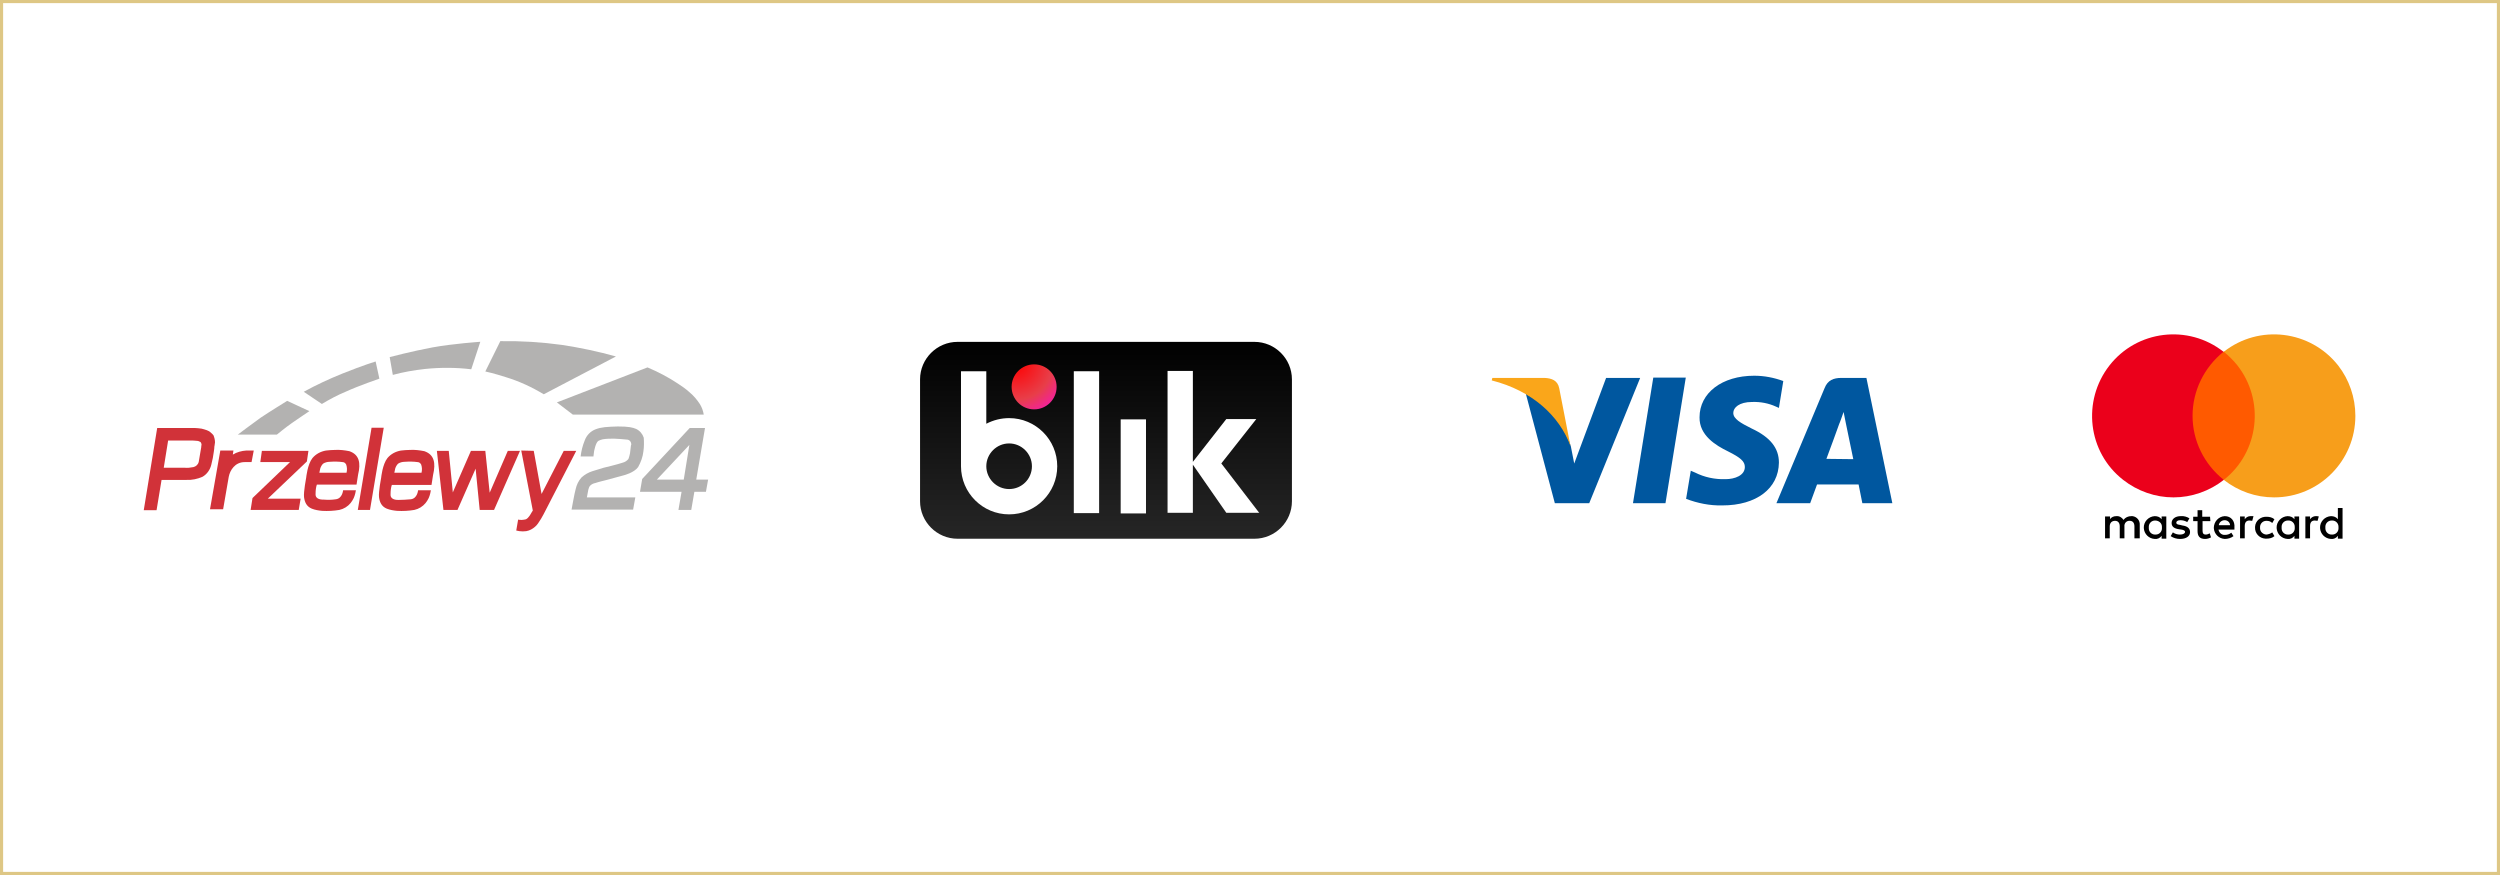
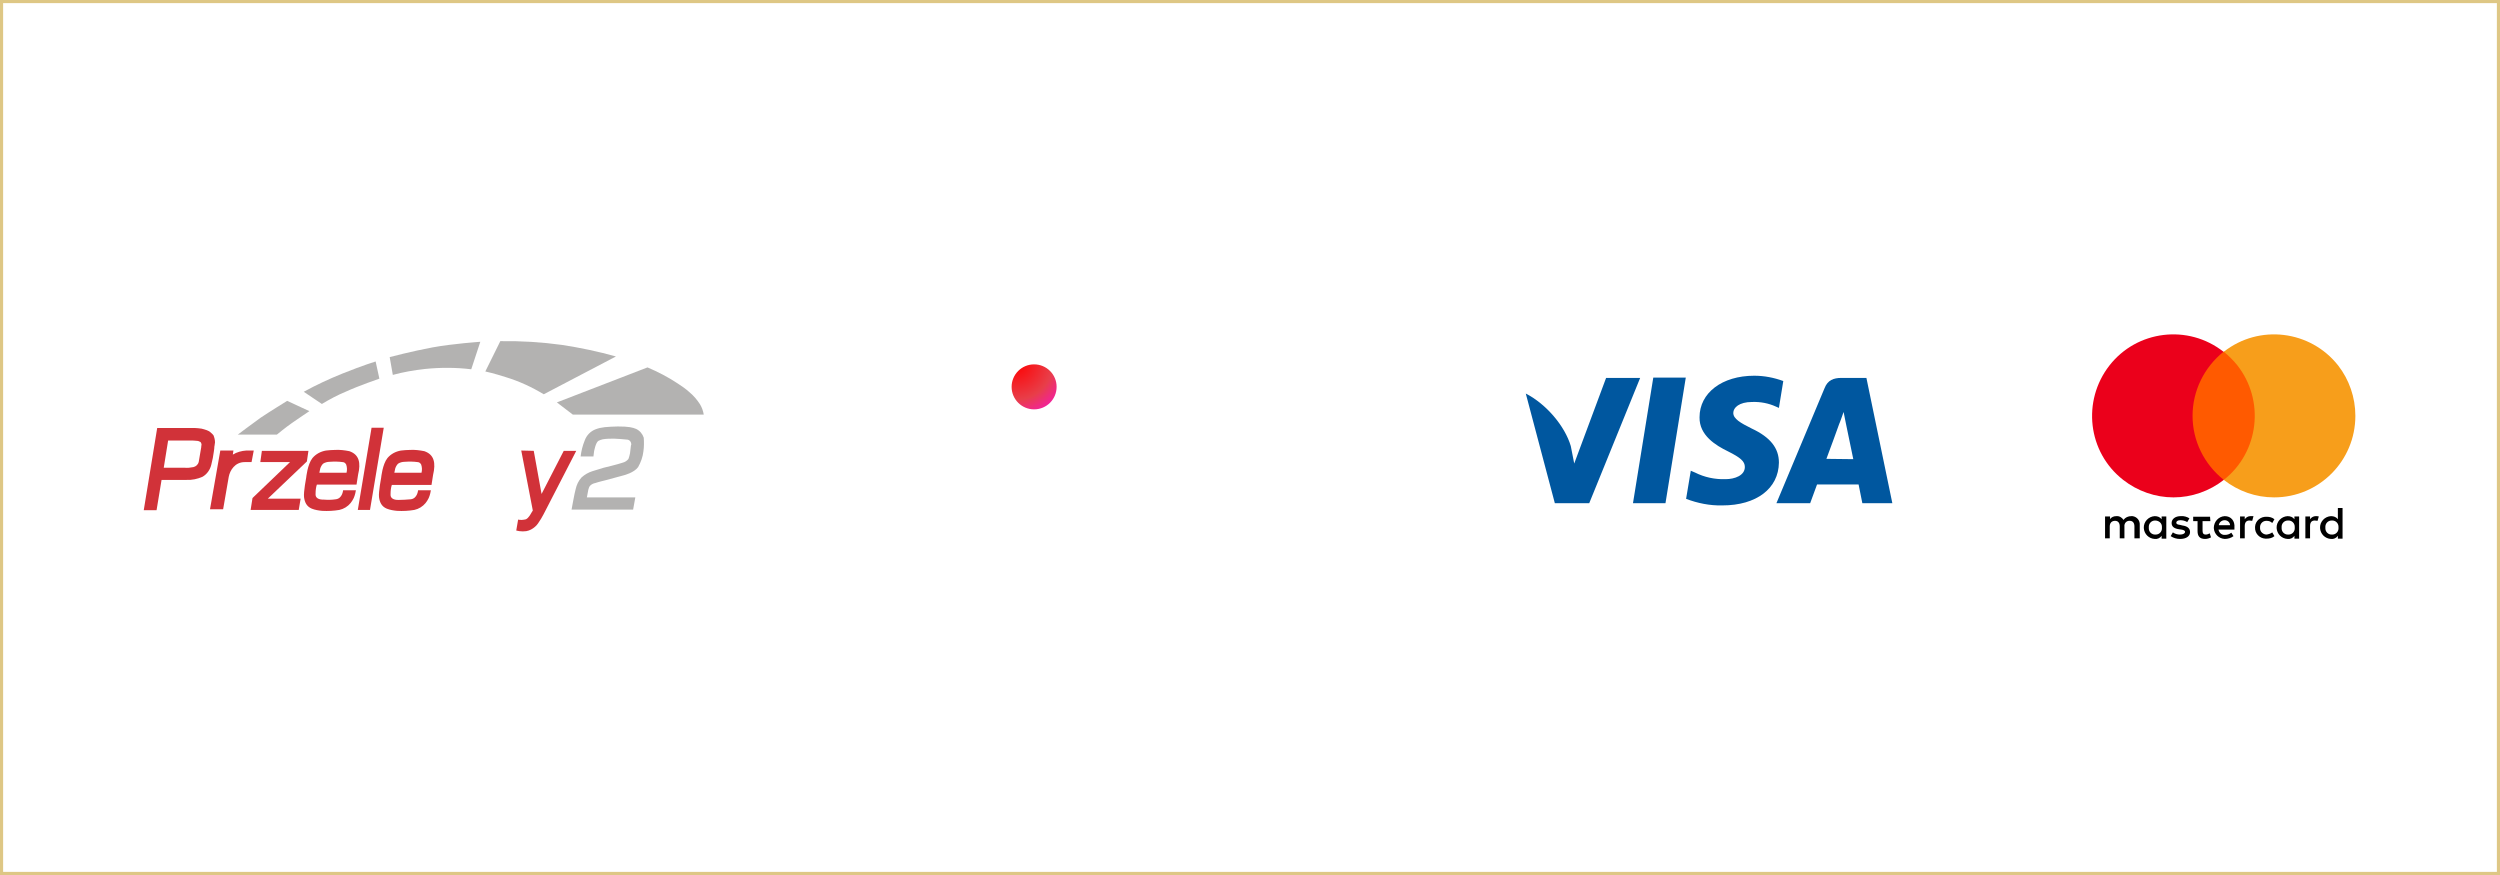
<svg xmlns="http://www.w3.org/2000/svg" width="800" height="280" viewBox="0 0 800 280" fill="none">
  <rect x="0" y="0" width="800" height="280" fill="#333333" stroke="none" />
  <g clip-path="url(#clip0_38_3)">
    <path d="M799.5 0.5H0.5V279.5H799.5V0.5Z" fill="white" />
    <path d="M799 1V279H1V1H799ZM800 0H0V280H800V0Z" fill="#DEC785" />
    <mask id="mask0_38_3" style="mask-type:luminance" maskUnits="userSpaceOnUse" x="0" y="0" width="800" height="280">
      <path d="M800 0H0V280H800V0Z" fill="white" />
    </mask>
    <g mask="url(#mask0_38_3)">
-       <path d="M306.417 109.397H401.417C408.017 109.397 413.417 114.797 413.417 121.397V160.397C413.417 166.997 408.017 172.397 401.417 172.397H306.417C299.817 172.397 294.417 166.997 294.417 160.397V121.397C294.417 114.797 299.817 109.397 306.417 109.397Z" fill="url(#paint0_linear_38_3)" />
      <path d="M351.717 118.797H343.617V164.197H351.717V118.797Z" fill="white" />
      <path d="M366.717 134.197H358.617V164.297H366.717V134.197Z" fill="white" />
      <path d="M403.017 164.197L390.817 148.297L402.017 134.097H392.417L381.717 147.797V118.697H373.617V164.097H381.717V148.697L392.417 164.097H403.017V164.197Z" fill="white" />
      <path d="M322.917 133.797C320.417 133.797 317.917 134.397 315.617 135.597V118.797H307.517V149.197C307.517 157.697 314.417 164.597 322.917 164.597C331.417 164.597 338.317 157.697 338.317 149.197C338.317 140.697 331.417 133.797 322.917 133.797ZM322.917 156.497C318.917 156.497 315.617 153.197 315.617 149.197C315.617 145.197 318.917 141.897 322.917 141.897C326.917 141.897 330.217 145.197 330.217 149.197C330.217 153.197 327.017 156.497 322.917 156.497Z" fill="white" />
      <path d="M330.917 130.997C334.893 130.997 338.117 127.774 338.117 123.797C338.117 119.821 334.893 116.597 330.917 116.597C326.941 116.597 323.717 119.821 323.717 123.797C323.717 127.774 326.941 130.997 330.917 130.997Z" fill="url(#paint1_radial_38_3)" />
      <path d="M532.951 161.033H522.551L529.051 120.833H539.451L532.951 161.033Z" fill="#00579F" />
      <path d="M570.651 121.933C567.651 120.833 564.551 120.233 561.351 120.233C551.051 120.233 543.851 125.733 543.851 133.533C543.751 139.333 549.051 142.533 552.951 144.433C556.951 146.433 558.351 147.633 558.351 149.433C558.351 152.133 555.151 153.333 552.151 153.333C548.751 153.433 545.451 152.733 542.451 151.233L541.051 150.633L539.551 159.633C543.251 161.033 547.151 161.833 551.151 161.733C562.051 161.733 569.151 156.333 569.251 148.033C569.251 143.433 566.551 139.933 560.551 137.133C556.951 135.333 554.651 134.033 554.651 132.133C554.651 130.433 556.551 128.633 560.651 128.633C563.351 128.533 565.951 129.033 568.351 130.133L569.251 130.533L570.651 121.933Z" fill="#00579F" />
      <path d="M584.451 146.833C585.351 144.533 588.551 135.633 588.551 135.633C588.551 135.733 589.451 133.333 589.951 131.833L590.651 135.333C590.651 135.333 592.651 144.933 593.051 146.933L584.451 146.833ZM597.251 120.933H589.251C586.751 120.933 584.851 121.633 583.851 124.233L568.451 161.033H579.251C579.251 161.033 581.051 156.033 581.451 155.033H594.751C595.051 156.433 595.951 161.033 595.951 161.033H605.551L597.251 120.933Z" fill="#00579F" />
      <path d="M513.951 120.933L503.751 148.333L502.651 142.733C500.751 136.333 494.851 129.333 488.251 125.933L497.551 161.033H508.551L524.851 120.933H513.951Z" fill="#00579F" />
-       <path d="M494.251 120.933H477.551L477.351 121.733C490.351 125.033 499.051 133.133 502.551 142.733L498.951 124.233C498.451 121.733 496.551 121.033 494.251 120.933Z" fill="#FAA61A" />
-       <path d="M684.717 172.264V167.964C684.817 166.564 683.817 165.364 682.417 165.164C682.317 165.164 682.117 165.164 682.017 165.164C681.017 165.164 680.117 165.564 679.517 166.364C679.017 165.564 678.117 165.064 677.217 165.164C676.417 165.164 675.617 165.464 675.217 166.164V165.264H673.617V172.264H675.117V168.464C675.117 167.264 675.817 166.664 676.817 166.664C677.817 166.664 678.317 167.364 678.317 168.464V172.264H679.817V168.464C679.717 167.564 680.317 166.764 681.217 166.664C681.317 166.664 681.417 166.664 681.517 166.664C682.517 166.664 683.017 167.364 683.017 168.464V172.264H684.717ZM707.217 165.364H704.717V163.264H703.217V165.364H701.817V166.764H703.217V169.964C703.217 171.564 703.917 172.464 705.617 172.464C706.317 172.464 706.917 172.264 707.517 171.964L707.117 170.664C706.717 170.864 706.317 171.064 705.817 171.064C705.117 171.064 704.817 170.664 704.817 169.864V166.764H707.317L707.217 165.364ZM720.117 165.164C719.417 165.164 718.717 165.564 718.317 166.164V165.264H716.817V172.264H718.317V168.364C718.317 167.164 718.817 166.564 719.817 166.564C720.117 166.564 720.417 166.664 720.717 166.664L721.117 165.164C720.817 165.164 720.417 165.164 720.117 165.164ZM700.617 165.864C699.817 165.364 698.817 165.064 697.817 165.164C696.117 165.164 694.917 166.064 694.917 167.364C694.917 168.564 695.817 169.164 697.317 169.364L698.017 169.464C698.817 169.564 699.217 169.864 699.217 170.164C699.217 170.664 698.617 171.064 697.617 171.064C696.817 171.064 696.017 170.864 695.317 170.364L694.617 171.564C695.517 172.164 696.517 172.464 697.617 172.464C699.617 172.464 700.817 171.564 700.817 170.264C700.817 169.064 699.917 168.364 698.417 168.164L697.617 167.964C696.917 167.864 696.417 167.764 696.417 167.264C696.417 166.764 696.917 166.464 697.717 166.464C698.517 166.464 699.217 166.664 699.917 167.064L700.617 165.864ZM741.017 165.164C740.317 165.164 739.617 165.564 739.217 166.164V165.264H737.717V172.264H739.217V168.364C739.217 167.164 739.717 166.564 740.717 166.564C741.017 166.564 741.317 166.664 741.617 166.664L742.017 165.264C741.717 165.164 741.417 165.164 741.017 165.164ZM721.617 168.764C721.517 170.664 723.017 172.264 724.917 172.364C725.017 172.364 725.117 172.364 725.317 172.364C726.217 172.364 727.117 172.164 727.817 171.564L727.117 170.364C726.617 170.764 725.917 170.964 725.317 171.064C724.217 171.064 723.217 170.164 723.217 169.064C723.217 168.964 723.217 168.864 723.217 168.864C723.117 167.664 724.017 166.664 725.217 166.664H725.317C726.017 166.664 726.617 166.864 727.117 167.364L727.817 166.164C727.117 165.564 726.217 165.364 725.317 165.364C723.417 165.264 721.717 166.664 721.617 168.564C721.617 168.564 721.617 168.664 721.617 168.764ZM735.717 168.764V165.264H734.217V166.164C733.717 165.464 732.917 165.164 732.017 165.164C730.017 165.264 728.417 166.964 728.517 168.964C728.617 170.864 730.117 172.364 732.017 172.464C732.917 172.564 733.717 172.164 734.217 171.464V172.364H735.717V168.764ZM730.117 168.764C730.017 167.564 730.917 166.564 732.117 166.564C733.317 166.464 734.317 167.364 734.317 168.564C734.317 168.664 734.317 168.764 734.317 168.864C734.417 170.064 733.517 171.064 732.317 171.064C731.117 171.164 730.117 170.264 730.117 169.064C730.117 168.964 730.117 168.864 730.117 168.764ZM711.917 165.164C709.917 165.264 708.417 166.964 708.417 168.964C708.517 170.864 710.017 172.364 711.917 172.464C712.917 172.464 713.917 172.164 714.717 171.564L714.017 170.464C713.417 170.964 712.717 171.164 712.017 171.164C711.017 171.264 710.117 170.564 709.917 169.464H715.017V168.864C715.217 166.664 713.917 165.164 711.917 165.164ZM711.917 166.464C712.817 166.464 713.617 167.164 713.617 168.064H710.017C710.117 167.164 710.917 166.464 711.917 166.464ZM749.617 168.764V162.564H748.117V166.164C747.617 165.464 746.817 165.164 745.917 165.164C743.917 165.264 742.317 166.964 742.417 168.964C742.517 170.864 744.017 172.364 745.917 172.464C746.817 172.564 747.617 172.164 748.117 171.464V172.364H749.617V168.764ZM744.117 168.764C744.017 167.564 744.917 166.564 746.117 166.564C747.317 166.464 748.317 167.364 748.317 168.564C748.317 168.664 748.317 168.764 748.317 168.864C748.417 170.064 747.517 171.064 746.317 171.064C745.117 171.164 744.117 170.264 744.117 169.064C744.117 168.964 744.117 168.864 744.117 168.764ZM693.217 168.764V165.264H691.717V166.164C691.217 165.464 690.417 165.164 689.517 165.164C687.517 165.264 685.917 166.964 686.017 168.964C686.117 170.864 687.617 172.364 689.517 172.464C690.417 172.564 691.217 172.164 691.717 171.464V172.364H693.217V168.764ZM687.617 168.764C687.517 167.564 688.417 166.564 689.617 166.564C690.817 166.564 691.817 167.364 691.817 168.564C691.817 168.664 691.817 168.764 691.817 168.864C691.917 170.064 691.017 171.064 689.817 171.064C688.617 171.164 687.617 170.264 687.617 169.064C687.617 168.964 687.617 168.864 687.617 168.764Z" fill="black" />
+       <path d="M684.717 172.264V167.964C684.817 166.564 683.817 165.364 682.417 165.164C682.317 165.164 682.117 165.164 682.017 165.164C681.017 165.164 680.117 165.564 679.517 166.364C679.017 165.564 678.117 165.064 677.217 165.164C676.417 165.164 675.617 165.464 675.217 166.164V165.264H673.617V172.264H675.117V168.464C675.117 167.264 675.817 166.664 676.817 166.664C677.817 166.664 678.317 167.364 678.317 168.464V172.264H679.817V168.464C679.717 167.564 680.317 166.764 681.217 166.664C681.317 166.664 681.417 166.664 681.517 166.664C682.517 166.664 683.017 167.364 683.017 168.464V172.264H684.717ZM707.217 165.364H704.717H703.217V165.364H701.817V166.764H703.217V169.964C703.217 171.564 703.917 172.464 705.617 172.464C706.317 172.464 706.917 172.264 707.517 171.964L707.117 170.664C706.717 170.864 706.317 171.064 705.817 171.064C705.117 171.064 704.817 170.664 704.817 169.864V166.764H707.317L707.217 165.364ZM720.117 165.164C719.417 165.164 718.717 165.564 718.317 166.164V165.264H716.817V172.264H718.317V168.364C718.317 167.164 718.817 166.564 719.817 166.564C720.117 166.564 720.417 166.664 720.717 166.664L721.117 165.164C720.817 165.164 720.417 165.164 720.117 165.164ZM700.617 165.864C699.817 165.364 698.817 165.064 697.817 165.164C696.117 165.164 694.917 166.064 694.917 167.364C694.917 168.564 695.817 169.164 697.317 169.364L698.017 169.464C698.817 169.564 699.217 169.864 699.217 170.164C699.217 170.664 698.617 171.064 697.617 171.064C696.817 171.064 696.017 170.864 695.317 170.364L694.617 171.564C695.517 172.164 696.517 172.464 697.617 172.464C699.617 172.464 700.817 171.564 700.817 170.264C700.817 169.064 699.917 168.364 698.417 168.164L697.617 167.964C696.917 167.864 696.417 167.764 696.417 167.264C696.417 166.764 696.917 166.464 697.717 166.464C698.517 166.464 699.217 166.664 699.917 167.064L700.617 165.864ZM741.017 165.164C740.317 165.164 739.617 165.564 739.217 166.164V165.264H737.717V172.264H739.217V168.364C739.217 167.164 739.717 166.564 740.717 166.564C741.017 166.564 741.317 166.664 741.617 166.664L742.017 165.264C741.717 165.164 741.417 165.164 741.017 165.164ZM721.617 168.764C721.517 170.664 723.017 172.264 724.917 172.364C725.017 172.364 725.117 172.364 725.317 172.364C726.217 172.364 727.117 172.164 727.817 171.564L727.117 170.364C726.617 170.764 725.917 170.964 725.317 171.064C724.217 171.064 723.217 170.164 723.217 169.064C723.217 168.964 723.217 168.864 723.217 168.864C723.117 167.664 724.017 166.664 725.217 166.664H725.317C726.017 166.664 726.617 166.864 727.117 167.364L727.817 166.164C727.117 165.564 726.217 165.364 725.317 165.364C723.417 165.264 721.717 166.664 721.617 168.564C721.617 168.564 721.617 168.664 721.617 168.764ZM735.717 168.764V165.264H734.217V166.164C733.717 165.464 732.917 165.164 732.017 165.164C730.017 165.264 728.417 166.964 728.517 168.964C728.617 170.864 730.117 172.364 732.017 172.464C732.917 172.564 733.717 172.164 734.217 171.464V172.364H735.717V168.764ZM730.117 168.764C730.017 167.564 730.917 166.564 732.117 166.564C733.317 166.464 734.317 167.364 734.317 168.564C734.317 168.664 734.317 168.764 734.317 168.864C734.417 170.064 733.517 171.064 732.317 171.064C731.117 171.164 730.117 170.264 730.117 169.064C730.117 168.964 730.117 168.864 730.117 168.764ZM711.917 165.164C709.917 165.264 708.417 166.964 708.417 168.964C708.517 170.864 710.017 172.364 711.917 172.464C712.917 172.464 713.917 172.164 714.717 171.564L714.017 170.464C713.417 170.964 712.717 171.164 712.017 171.164C711.017 171.264 710.117 170.564 709.917 169.464H715.017V168.864C715.217 166.664 713.917 165.164 711.917 165.164ZM711.917 166.464C712.817 166.464 713.617 167.164 713.617 168.064H710.017C710.117 167.164 710.917 166.464 711.917 166.464ZM749.617 168.764V162.564H748.117V166.164C747.617 165.464 746.817 165.164 745.917 165.164C743.917 165.264 742.317 166.964 742.417 168.964C742.517 170.864 744.017 172.364 745.917 172.464C746.817 172.564 747.617 172.164 748.117 171.464V172.364H749.617V168.764ZM744.117 168.764C744.017 167.564 744.917 166.564 746.117 166.564C747.317 166.464 748.317 167.364 748.317 168.564C748.317 168.664 748.317 168.764 748.317 168.864C748.417 170.064 747.517 171.064 746.317 171.064C745.117 171.164 744.117 170.264 744.117 169.064C744.117 168.964 744.117 168.864 744.117 168.764ZM693.217 168.764V165.264H691.717V166.164C691.217 165.464 690.417 165.164 689.517 165.164C687.517 165.264 685.917 166.964 686.017 168.964C686.117 170.864 687.617 172.364 689.517 172.464C690.417 172.564 691.217 172.164 691.717 171.464V172.364H693.217V168.764ZM687.617 168.764C687.517 167.564 688.417 166.564 689.617 166.564C690.817 166.564 691.817 167.364 691.817 168.564C691.817 168.664 691.817 168.764 691.817 168.864C691.917 170.064 691.017 171.064 689.817 171.064C688.617 171.164 687.617 170.264 687.617 169.064C687.617 168.964 687.617 168.864 687.617 168.764Z" fill="black" />
      <path d="M722.917 112.564H700.117V153.564H722.917V112.564Z" fill="#FF5A00" />
      <path d="M701.617 133.064C701.617 125.064 705.317 117.564 711.517 112.564C700.217 103.664 683.817 105.664 675.017 116.964C666.217 128.264 668.017 144.664 679.417 153.564C684.017 157.164 689.717 159.164 695.517 159.164C701.317 159.164 707.017 157.164 711.617 153.564C705.317 148.564 701.617 141.064 701.617 133.064Z" fill="#EB001B" />
      <path d="M753.717 133.064C753.717 147.464 742.117 159.164 727.717 159.164C721.817 159.164 716.217 157.164 711.617 153.564C722.917 144.664 724.817 128.164 715.917 116.864C714.617 115.264 713.217 113.864 711.617 112.564C722.917 103.664 739.317 105.664 748.217 116.964C751.717 121.464 753.717 127.164 753.717 133.064Z" fill="#F79E1B" />
      <path d="M83.8 144.27H98.7L98.2 147.67L85.7 159.57H96.2L95.6 163.17H80.2L80.8 159.37L92.8 147.87H83.3L83.8 144.27Z" fill="#D13239" />
      <path d="M67.5 138.47C67.1 138.07 66.7 137.87 66.2 137.67C65.6 137.47 65 137.27 64.5 137.17C63.7 137.07 63 136.97 62.5 136.97C62 136.97 61.7 136.97 61.7 136.97H50.3L46 163.27H50.1L51.7 153.57H59.6C61.4 153.67 63.2 153.27 64.8 152.57C66.2 151.77 67.2 150.37 67.6 148.77C67.6 148.77 67.8 147.77 68.1 146.57C68.3 145.27 68.6 143.67 68.6 142.87C68.7 142.47 68.7 142.27 68.7 142.27C68.7 142.07 68.8 141.77 68.8 141.57C68.8 140.77 68.6 139.97 68.3 139.27C68 138.97 67.8 138.67 67.5 138.47ZM64.4 143.07C64.4 143.17 64 145.27 63.6 147.77C63.4 148.67 62.7 149.27 61.9 149.47C60.9 149.67 60 149.77 59 149.67H52.4L53.8 140.97H59.8H60.8C61.5 140.97 62.3 140.97 63 141.07C63.4 141.07 63.9 141.27 64.2 141.47C64.4 141.77 64.5 142.07 64.5 142.37C64.4 142.57 64.4 142.77 64.4 143.07Z" fill="#D13239" />
      <path d="M118.9 136.87H122.8L118.4 163.17H114.5L118.9 136.87Z" fill="#D13239" />
-       <path d="M139.8 144.27H143.6L144.9 157.57L150.7 144.27H155.3L156.7 157.67L162.5 144.27H166.4L158.1 163.17H153.5L152.2 149.97L146.4 163.17H141.9L139.8 144.27Z" fill="#D13239" />
      <path d="M111.79 144.376C110.29 144.076 108.69 143.876 107.19 143.976C106.19 143.976 105.19 144.076 104.29 144.176C102.59 144.476 101.09 145.276 99.99 146.576C98.39 148.576 97.99 152.776 97.99 152.776C97.99 152.776 97.09 157.476 97.29 159.076C97.49 160.676 98.09 162.076 99.79 162.776C100.79 163.176 101.99 163.376 103.09 163.476C104.99 163.576 106.79 163.476 108.59 163.176C109.99 162.876 111.29 162.076 112.19 160.976C112.59 160.476 112.89 159.976 113.19 159.376C113.39 158.876 113.59 158.376 113.69 157.876L113.89 156.876H109.79C109.79 156.876 109.59 159.576 107.39 159.776C106.09 159.976 104.89 159.976 103.59 159.876C103.19 159.876 100.79 159.976 100.99 157.976V157.876C100.99 156.976 101.09 155.976 101.39 155.076H114.09L114.59 151.876C115.49 148.176 114.99 145.476 111.79 144.376ZM110.89 151.276H102.19L102.49 149.876C102.69 149.276 102.99 148.776 103.39 148.376C103.99 147.976 104.79 147.776 105.49 147.776C106.89 147.676 108.29 147.676 109.69 147.876C110.19 147.876 110.59 148.276 110.79 148.676C111.09 149.576 111.09 150.476 110.89 151.276Z" fill="#D13239" />
      <path d="M135.784 144.376C134.284 144.076 132.684 143.876 131.184 143.976C130.184 143.976 129.184 144.076 128.284 144.176C126.584 144.476 125.084 145.276 123.984 146.576C122.384 148.576 121.984 152.776 121.984 152.776C121.984 152.776 121.084 157.476 121.284 159.076C121.484 160.676 122.084 162.076 123.784 162.776C124.784 163.176 125.984 163.376 127.084 163.476C128.984 163.576 130.784 163.476 132.584 163.176C133.984 162.876 135.284 162.076 136.184 160.976C136.584 160.476 136.884 159.976 137.184 159.376C137.384 158.876 137.584 158.376 137.684 157.876L137.884 156.876H133.784C133.784 156.876 133.584 159.576 131.384 159.776C130.084 159.876 128.884 159.976 127.584 159.976C127.184 159.976 124.784 160.076 124.984 158.076V157.976C124.984 157.076 125.084 156.076 125.384 155.176H138.084L138.584 151.976C139.484 148.176 138.984 145.476 135.784 144.376ZM134.884 151.276H126.184L126.484 149.876C126.684 149.276 126.984 148.776 127.384 148.376C127.984 147.976 128.784 147.776 129.484 147.776C130.884 147.676 132.284 147.676 133.684 147.876C134.184 147.876 134.584 148.276 134.784 148.676C135.084 149.576 135.084 150.476 134.884 151.276Z" fill="#D13239" />
      <path d="M170.8 144.27L173.3 158.07L180.4 144.27H184.4L174.2 164.07C174.2 164.07 172.4 167.67 171.2 168.57C170.4 169.27 169.5 169.77 168.4 169.97C167.7 170.07 166.9 170.07 166.2 169.97L165.2 169.77L165.8 166.27C166.6 166.47 167.5 166.37 168.3 166.17C169.2 165.77 170 164.17 170 164.17L170.5 163.37L166.8 144.17L170.8 144.27Z" fill="#D13239" />
      <path d="M185.8 146.07H189.9L190.1 144.47C190.1 144.47 190.6 141.57 191.5 141.07C191.9 140.87 192.4 140.67 192.9 140.57C194.1 140.37 195.3 140.37 196.5 140.37C198.2 140.47 198.8 140.47 200.6 140.67C201.4 140.67 202 141.37 202 142.17C202 142.27 202 142.47 201.9 142.57L201.6 145.07C201.5 145.67 201.3 146.27 201.1 146.87C200.6 147.47 200 147.87 199.2 148.07C197.8 148.57 193.2 149.67 193.2 149.67L189.6 150.77C188.3 151.17 187.1 151.87 186.1 152.77C185.1 153.87 184.5 155.17 184.2 156.57C183.9 157.47 182.9 163.07 182.9 163.07H202.6L203.3 159.17H187.8L188.1 157.57C188.1 157.57 188.3 155.87 188.9 155.37C189.3 154.97 189.9 154.67 190.5 154.57C191.3 154.27 193.8 153.67 193.8 153.67L199.7 152.07C199.7 152.07 202.9 151.27 204.2 149.47C205.1 147.87 205.7 146.17 205.9 144.37C206.1 142.97 206.1 141.47 206 140.07C205.6 138.87 204.8 137.87 203.6 137.27C202.4 136.77 201.2 136.47 197.7 136.47C194.2 136.57 192.4 136.67 190.6 137.37C189 137.97 187.7 139.27 187.1 140.97C186.4 142.67 186 144.37 185.8 146.07Z" fill="#B3B2B1" />
-       <path d="M222.8 153.47L225.6 136.97H220.7L205.5 153.27L204.8 157.37H218.1L217.1 163.17H221.2L222.2 157.37H225.9L226.6 153.47H222.8ZM218.8 153.47H210.2L220.6 142.37L218.8 153.47Z" fill="#B3B2B1" />
      <path d="M76.1 139.07H88.6C88.6 139.07 91.4 136.77 93.4 135.37C95.4 133.97 99 131.57 99 131.57L91.9 128.27C91.9 128.27 85.9 131.97 83.4 133.67C81 135.37 76.1 139.07 76.1 139.07Z" fill="#B3B2B1" />
      <path d="M103 129.27L97.2 125.37C101.2 123.17 105.3 121.27 109.5 119.57C116.5 116.77 120.2 115.67 120.2 115.67L121.4 121.17C121.4 121.17 114.7 123.47 110.8 125.27C108.1 126.37 105.5 127.77 103 129.27Z" fill="#B3B2B1" />
      <path d="M125.7 119.97L124.7 114.27C124.7 114.27 131.9 112.37 138.4 111.17C144.9 109.97 153.7 109.37 153.7 109.37L150.8 118.17C145.9 117.57 140.9 117.57 136 118.07C132.4 118.47 129 119.07 125.7 119.97Z" fill="#B3B2B1" />
      <path d="M155.3 118.87L160.1 109.17C166.7 109.07 173.3 109.47 179.8 110.37C185.7 111.27 191.4 112.47 197.1 114.07L174 126.17C170.2 123.87 166.1 121.97 161.8 120.67C158.1 119.47 155.3 118.87 155.3 118.87Z" fill="#B3B2B1" />
      <path d="M178.2 128.77L183.3 132.67H225.2C225 131.47 224.6 130.37 224 129.37C223.1 127.97 222 126.67 220.7 125.57C219.5 124.47 218.2 123.57 216.8 122.67C213.8 120.67 210.5 118.97 207.2 117.57L178.2 128.77Z" fill="#B3B2B1" />
      <path d="M78.8 144.17C77.3 144.27 75.8 144.67 74.5 145.47L74.7 144.17H70.5L67.2 162.97H71.4L73.2 152.57C73.6 150.47 75.2 147.87 78.3 147.87H80.5L81.2 144.17H78.8Z" fill="#D13239" />
    </g>
  </g>
  <defs>
    <linearGradient id="paint0_linear_38_3" x1="353.919" y1="172.435" x2="353.919" y2="109.435" gradientUnits="userSpaceOnUse">
      <stop stop-color="#262626" />
      <stop offset="1" />
    </linearGradient>
    <radialGradient id="paint1_radial_38_3" cx="0" cy="0" r="1" gradientUnits="userSpaceOnUse" gradientTransform="translate(324.99 116.199) scale(23.674 23.674)">
      <stop stop-color="#FF0000" />
      <stop offset="0.495" stop-color="#E83E49" />
      <stop offset="1" stop-color="#FF00FF" />
    </radialGradient>
    <clipPath id="clip0_38_3">
      <rect width="800" height="280" fill="white" />
    </clipPath>
  </defs>
</svg>